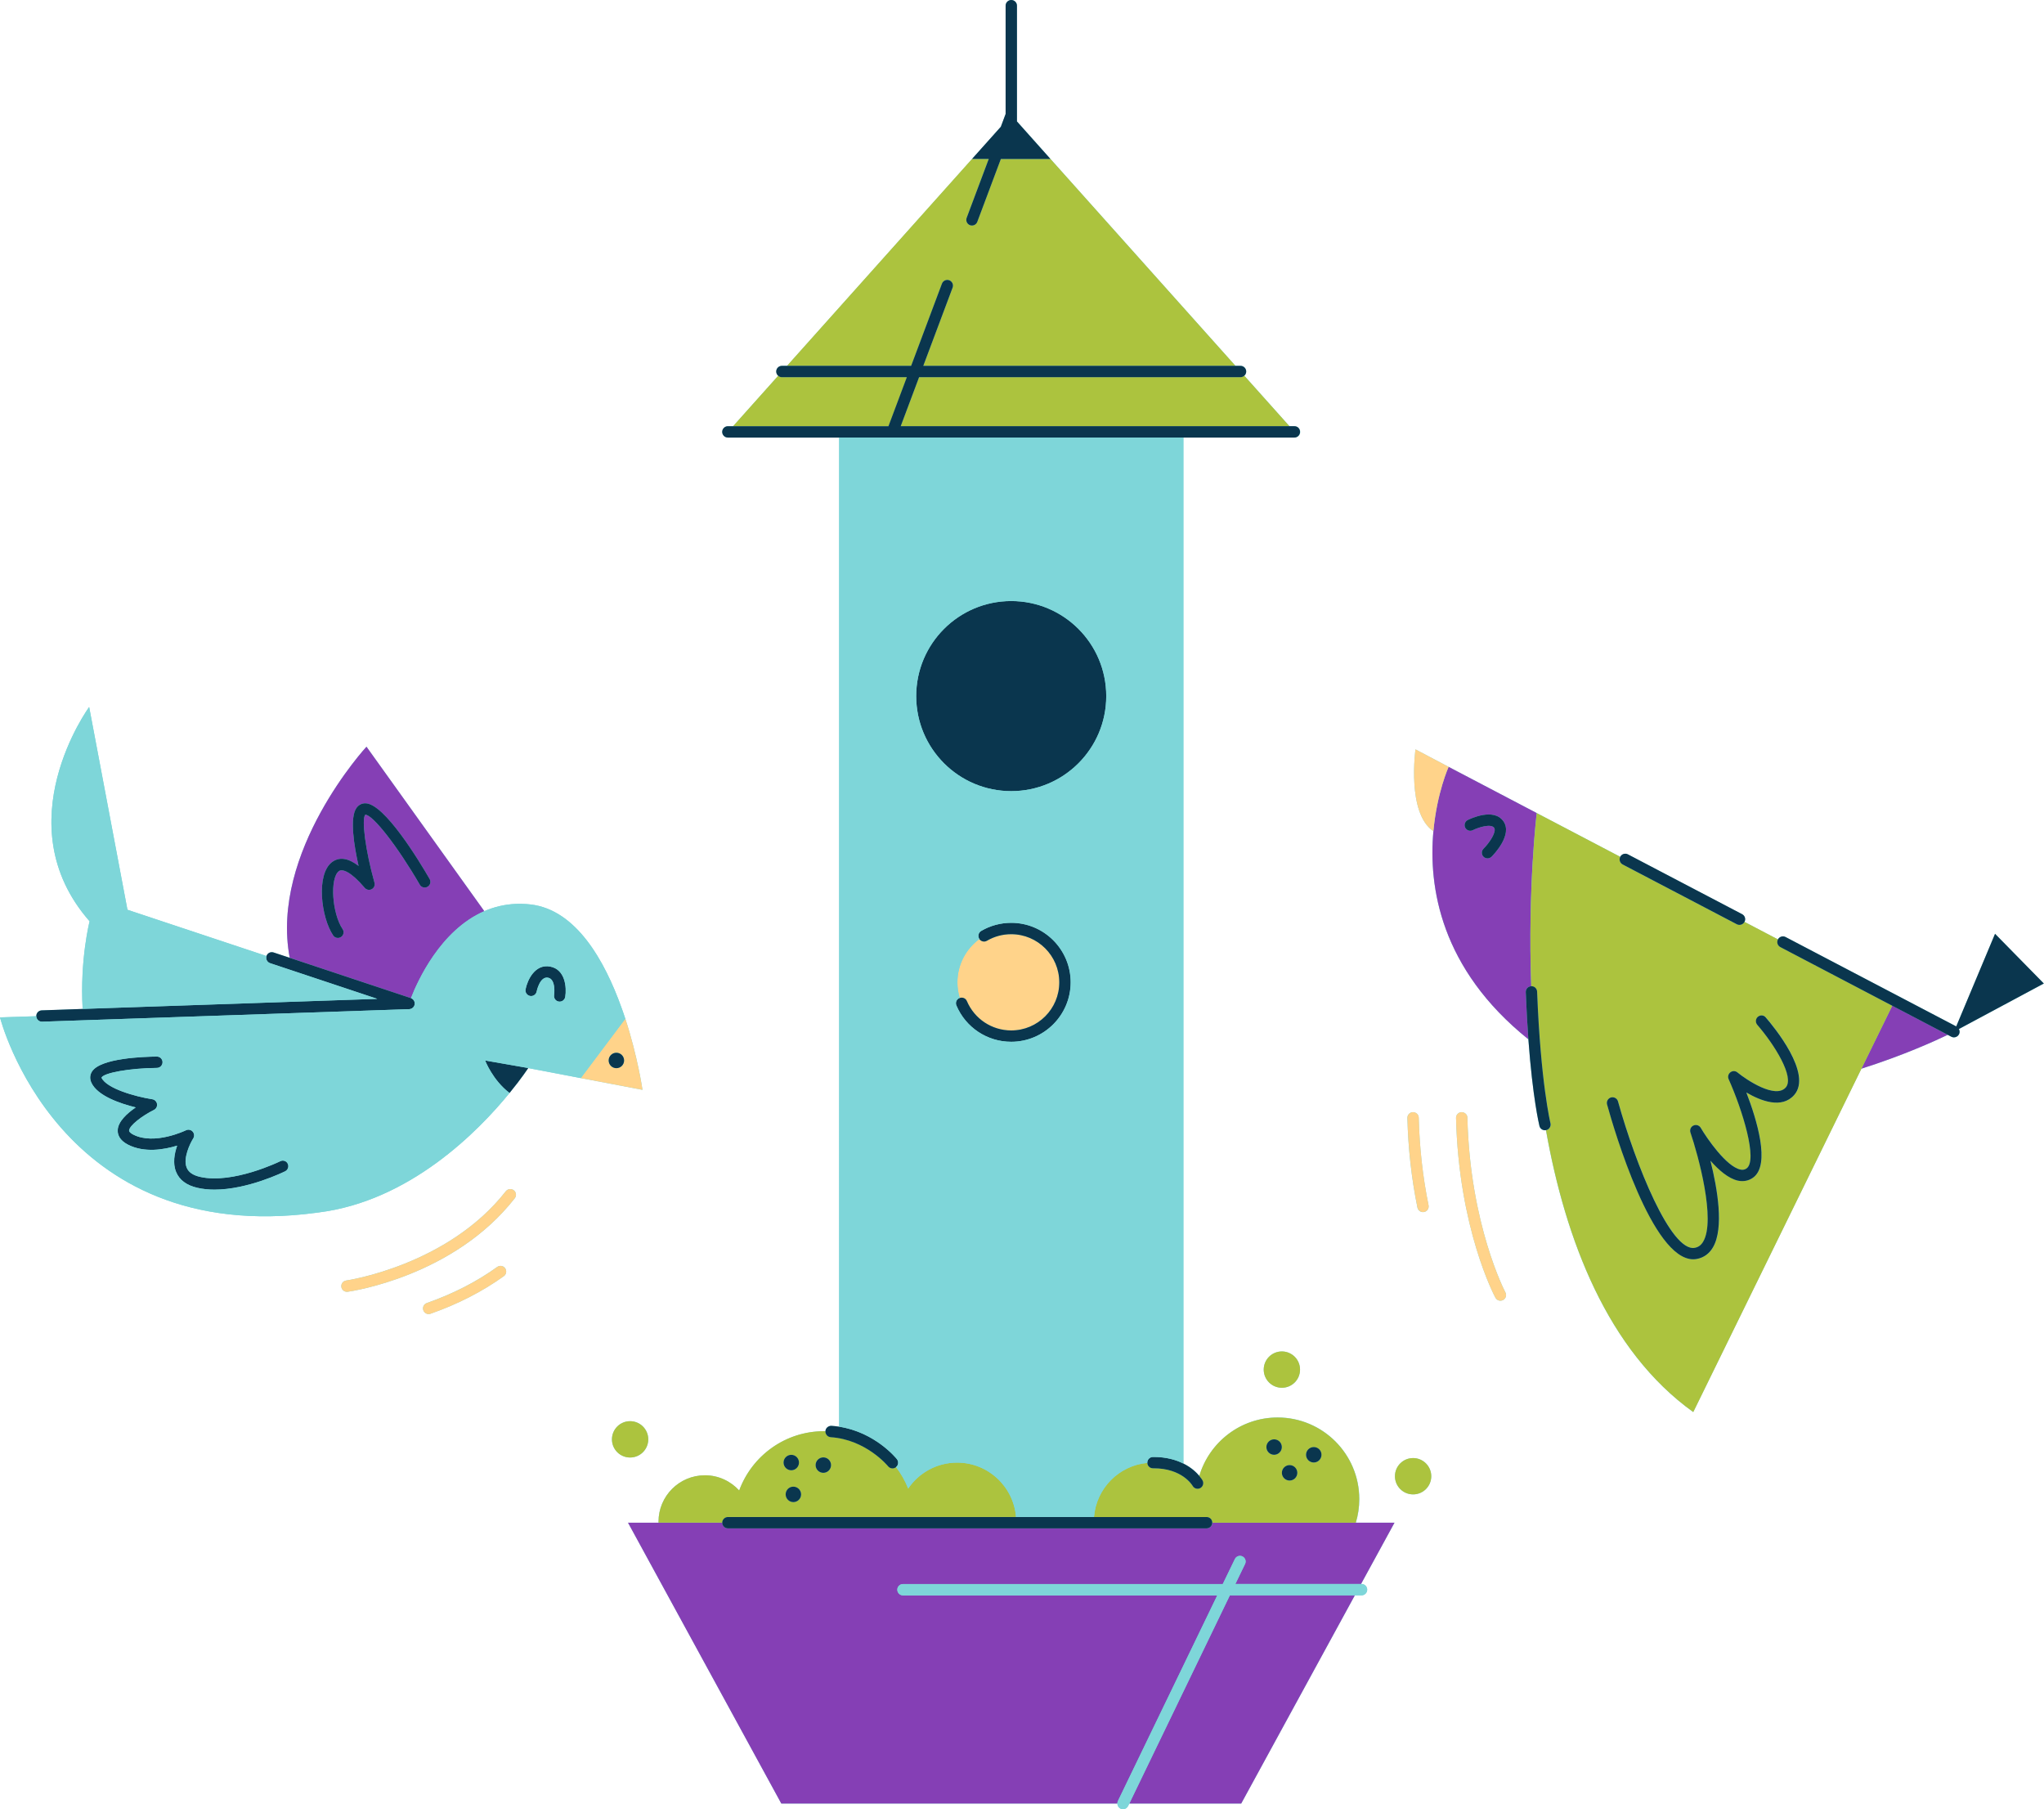
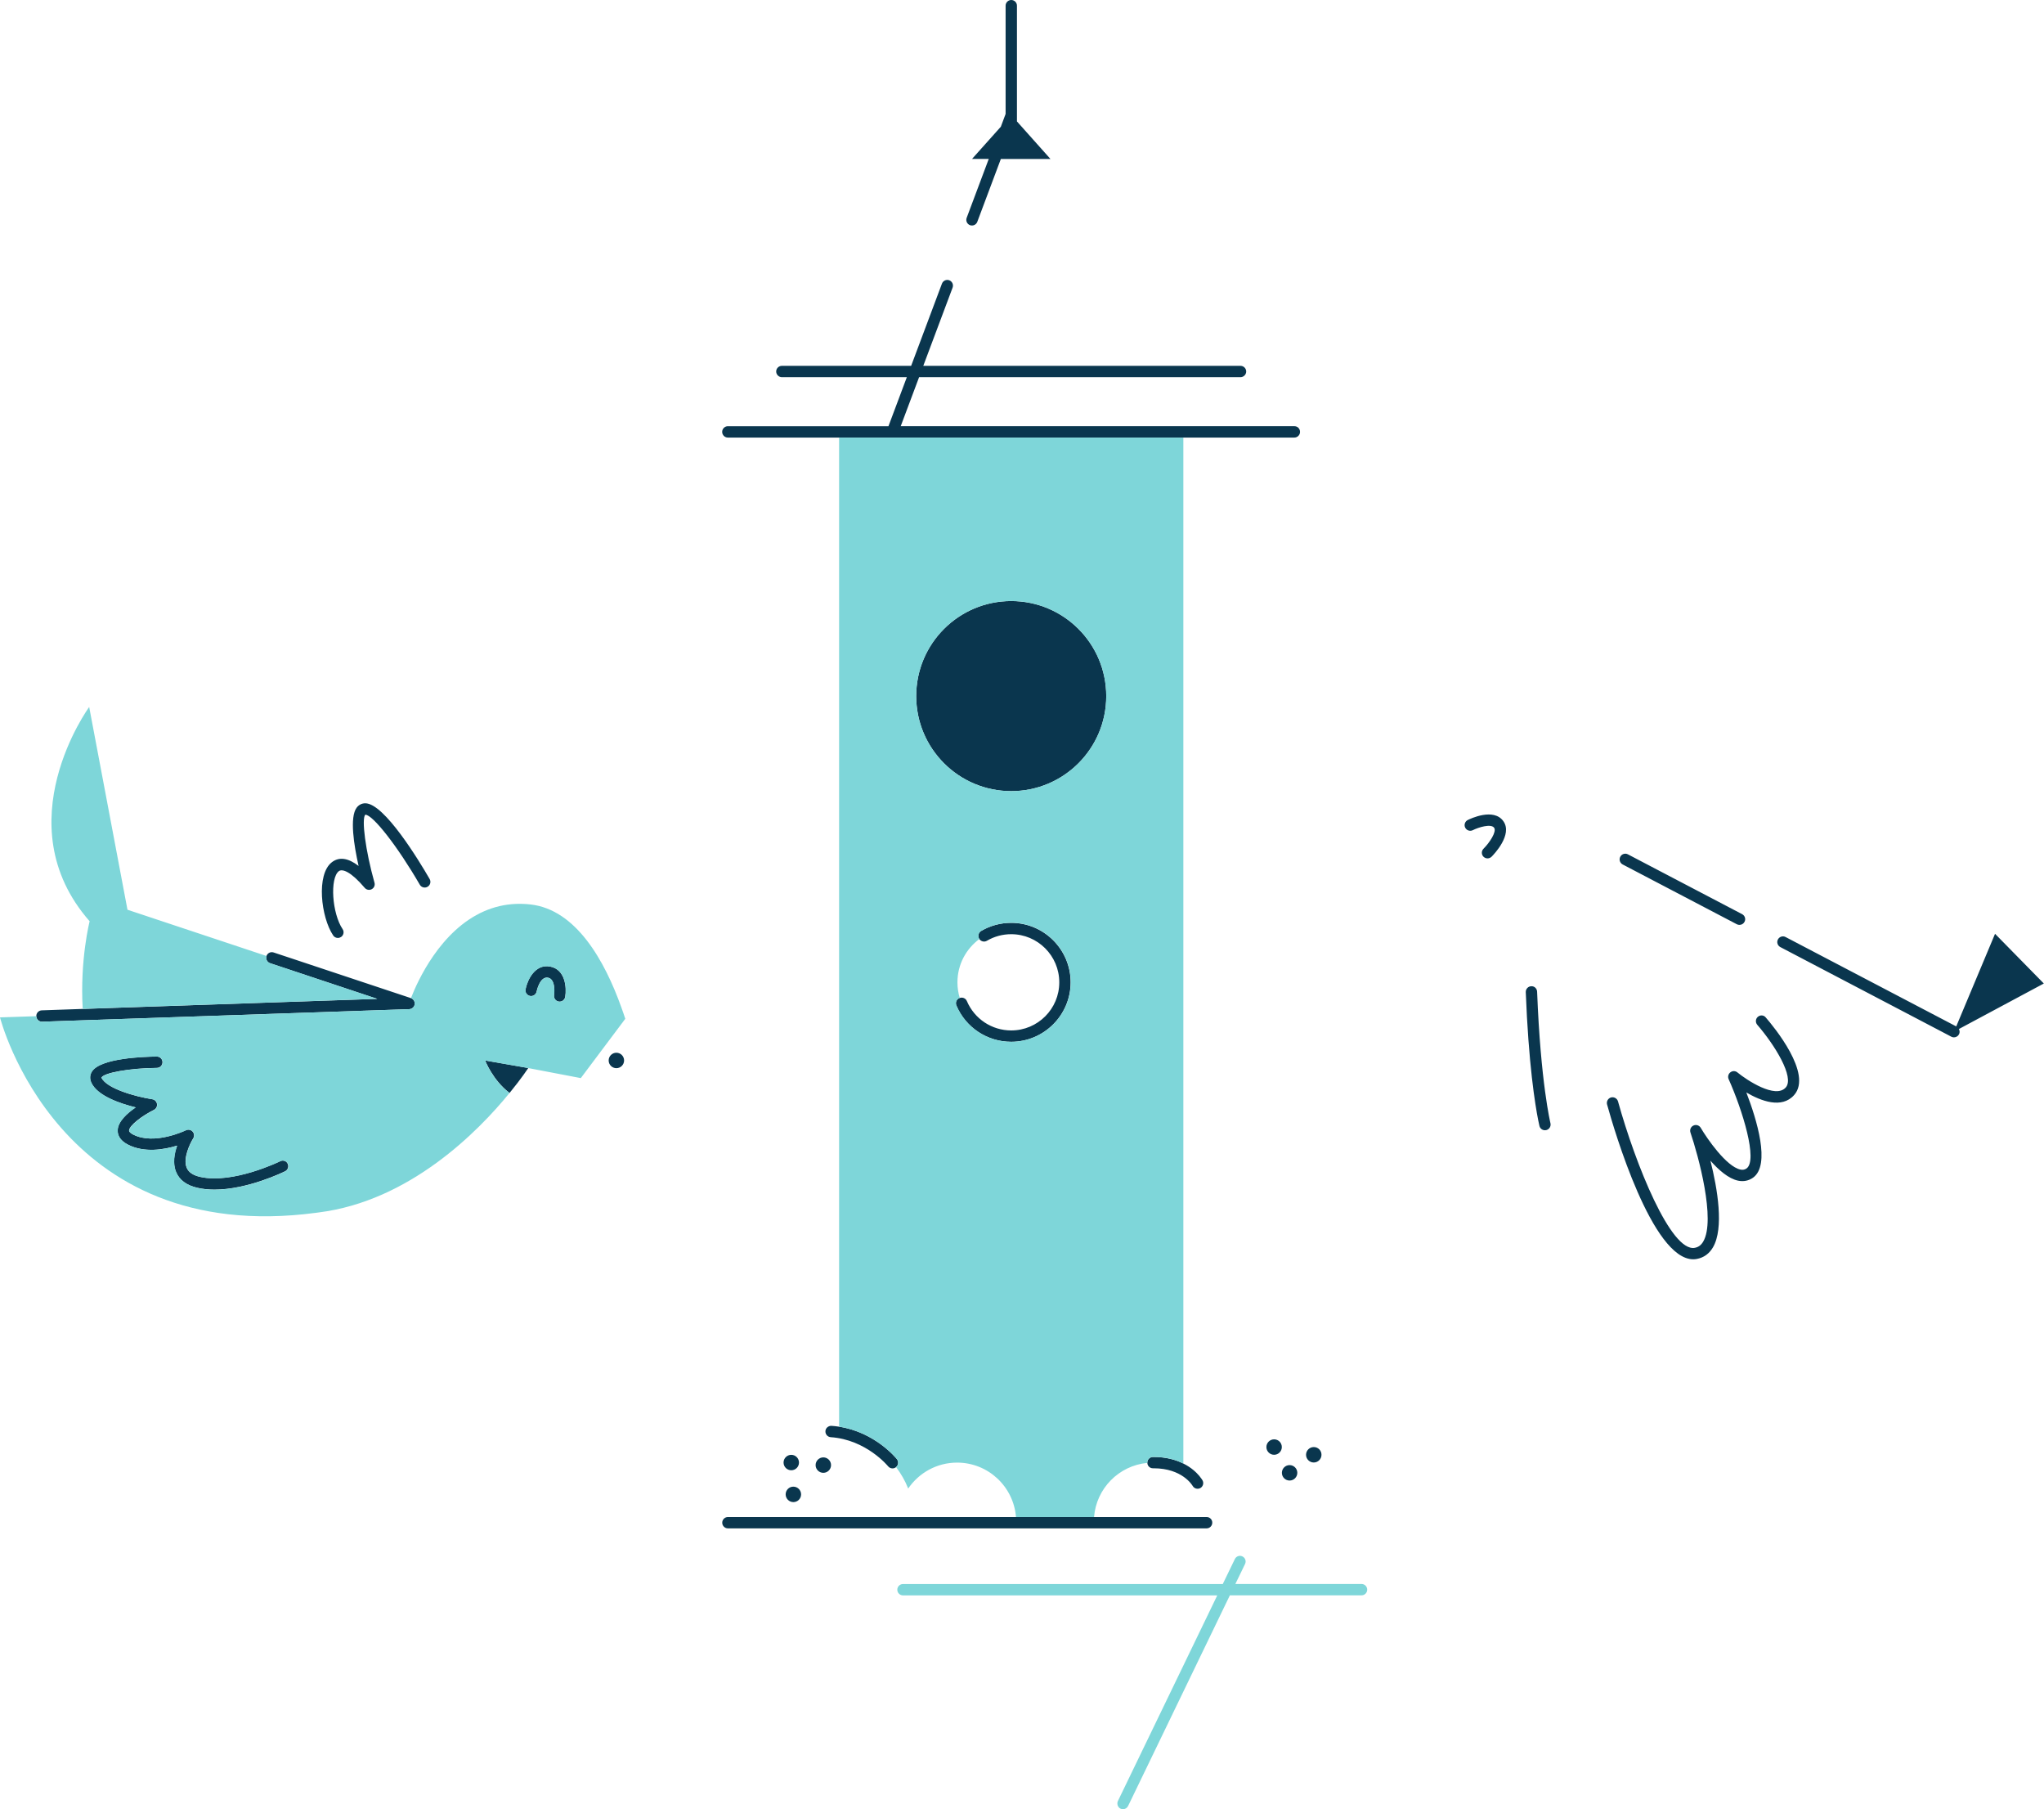
<svg xmlns="http://www.w3.org/2000/svg" height="318.8" preserveAspectRatio="xMidYMid meet" version="1.0" viewBox="0.0 0.0 360.3 318.8" width="360.3" zoomAndPan="magnify">
  <g id="change1_1">
-     <path d="M245.81,268.34l-5.9,10.8H240c0.55,0,1,0.45,1,1s-0.45,1-1,1h-1.18l-20.03,36.69h-19.72l-0.21,0.43 c-0.17,0.36-0.53,0.57-0.9,0.57c-0.15,0-0.29-0.03-0.43-0.1c-0.36-0.17-0.56-0.53-0.56-0.9h-59.24l-27.02-49.49h5.38 c0-0.06-0.01-0.11-0.01-0.17c0-4.52,3.66-8.18,8.18-8.18c2.4,0,4.54,1.04,6.04,2.68c2.24-6.1,8.09-10.45,14.96-10.45 c0.08,0,0.16,0.01,0.25,0.01c0-0.01,0-0.02,0-0.03c0.04-0.55,0.53-0.95,1.06-0.93c0.46,0.03,0.91,0.08,1.35,0.15V77.11h-19.59 c-0.55,0-1-0.45-1-1s0.45-1,1-1h0.9l7.96-8.9c-0.21-0.18-0.34-0.44-0.34-0.74c0-0.55,0.45-1,1-1h0.9l32.6-36.45l5.08-5.68l0.84-2.25 V1c0-0.55,0.45-1,1-1s1,0.45,1,1v20.4l5.91,6.62l32.6,36.45h0.9c0.55,0,1,0.45,1,1c0,0.3-0.14,0.56-0.34,0.74l7.96,8.9h0.9 c0.55,0,1,0.45,1,1s-0.45,1-1,1h-19.59v180.79c1.39,0.7,2.3,1.57,2.81,2.18c1.77-5.95,7.27-10.29,13.8-10.29 c7.95,0,14.4,6.45,14.4,14.4c0,1.44-0.22,2.83-0.61,4.14H245.81z M250.83,213.61c0.07,0,0.13-0.01,0.2-0.02 c0.54-0.11,0.89-0.64,0.78-1.18c-1.02-4.98-1.6-10.18-1.73-15.44c-0.01-0.55-0.44-0.96-1.02-0.98c-0.55,0.01-0.99,0.47-0.98,1.02 c0.13,5.38,0.73,10.69,1.77,15.79C249.95,213.29,250.37,213.61,250.83,213.61z M89.16,209.93c-10.23,13.09-27.96,15.71-28.14,15.73 c-0.55,0.08-0.93,0.58-0.85,1.13c0.07,0.5,0.5,0.86,0.99,0.86c0.05,0,0.09,0,0.14-0.01c0.76-0.11,18.7-2.74,29.44-16.48 c0.34-0.44,0.26-1.06-0.17-1.4C90.13,209.42,89.5,209.5,89.16,209.93z M87.64,223.27c-3.61,2.6-7.79,4.74-12.41,6.36 c-0.52,0.18-0.79,0.75-0.61,1.27c0.14,0.41,0.53,0.67,0.94,0.67c0.11,0,0.22-0.02,0.33-0.06c4.8-1.68,9.15-3.91,12.92-6.62 c0.45-0.32,0.55-0.95,0.23-1.4S88.09,222.95,87.64,223.27z M110.23,179.53c-0.2-0.63-0.43-1.28-0.66-1.92 c-2.98-8.31-8.02-17.29-16.04-18.22c-0.89-0.1-1.74-0.13-2.57-0.1c-2.05,0.08-3.91,0.55-5.6,1.28L64.6,131.59 c0,0-17.06,18.51-13.53,37.2l-2.84-0.94c-0.52-0.18-1.09,0.11-1.26,0.63l-24.51-8.15l-6.75-35.73c0,0-15.02,20.55,0.08,37.76 c0,0-1.73,6.76-1.23,15.45l-7.21,0.25c-0.55,0.02-0.98,0.48-0.96,1.03L0,179.29c0,0,10.22,40.52,55.76,34.43 c0.07-0.01,0.15-0.02,0.22-0.03c0.05-0.01,0.1-0.01,0.15-0.02l0,0c16.09-1.99,28.18-14.3,33.68-21.05c2.15-2.62,3.3-4.4,3.3-4.4 l9.27,1.77l10.87,2.07C113.26,192.04,112.42,186.24,110.23,179.53z M258.66,196.97c-0.01-0.55-0.43-0.96-1.02-0.98 c-0.55,0.01-0.99,0.47-0.98,1.02c0.48,19.4,6.68,31.19,6.94,31.68c0.18,0.34,0.53,0.53,0.88,0.53c0.16,0,0.32-0.04,0.47-0.12 c0.49-0.26,0.67-0.87,0.41-1.35C265.3,227.64,259.12,215.86,258.66,196.97z M114.27,253.65c0-1.77-1.43-3.2-3.2-3.2 c-1.77,0-3.2,1.43-3.2,3.2s1.43,3.2,3.2,3.2C112.84,256.85,114.27,255.42,114.27,253.65z M249.09,256.95c-1.77,0-3.2,1.43-3.2,3.2 s1.43,3.2,3.2,3.2c1.77,0,3.2-1.43,3.2-3.2S250.85,256.95,249.09,256.95z M225.96,238.16c-1.77,0-3.2,1.43-3.2,3.2s1.43,3.2,3.2,3.2 c1.77,0,3.2-1.43,3.2-3.2S227.72,238.16,225.96,238.16z M360.27,173.32l-8.6-8.76l-6.84,16.32l-30.08-15.75 c-0.49-0.26-1.09-0.07-1.35,0.42c0,0,0,0,0,0l-5.9-3.09c0,0,0,0,0,0c0.26-0.49,0.07-1.09-0.42-1.35l-20.13-10.54 c-0.49-0.26-1.09-0.07-1.35,0.42l-14.72-7.71l-12.6-6.6l-8.77-4.62c0,0-1.57,11.28,3.16,14.41c-0.89,9.77,1.21,24.22,16.74,36.69 c0.76,10.38,1.9,15.04,1.95,15.27c0.11,0.46,0.52,0.76,0.97,0.76c0.06,0,0.11-0.01,0.17-0.02c3.44,19.31,10.82,38.81,25.96,49.67 l29.64-60.5c7.38-2.34,12.96-4.88,15.22-5.97l0.64,0.34c0.15,0.08,0.31,0.11,0.46,0.11c0.36,0,0.71-0.2,0.89-0.54 c0.16-0.3,0.13-0.65-0.02-0.93L360.27,173.32z" fill="#7ED6D9" />
-   </g>
+     </g>
  <g id="change2_1">
-     <path d="M216.79,281.14h22.03l-20.03,36.69h-19.72L216.79,281.14z M64.6,131.59l20.77,28.98 c-7.77,3.38-11.8,12.4-12.93,15.33c-0.01,0-0.01-0.01-0.02-0.01l-21.35-7.1C47.54,150.09,64.6,131.59,64.6,131.59z M64.39,141.56 c0,0-0.01,0-0.01,0c-0.6,0-1.14,0.28-1.51,0.77c-1.27,1.69-0.48,6.62,0.34,10.27c-1.84-1.41-3.41-1.64-4.69-0.67 c-2.84,2.15-1.93,9.74,0.21,12.92c0.19,0.29,0.51,0.44,0.83,0.44c0.19,0,0.39-0.06,0.56-0.17c0.46-0.31,0.58-0.93,0.27-1.39 c-1.87-2.78-2.27-8.98-0.66-10.21c0.61-0.46,2.12,0.07,4.56,2.94c0.3,0.36,0.82,0.46,1.23,0.24c0.42-0.22,0.62-0.7,0.49-1.15 c-1.59-5.65-2.31-11.26-1.62-11.98c0,0,0,0,0,0c1.34,0,5.74,5.65,9.61,12.34c0.28,0.48,0.89,0.64,1.37,0.36 c0.48-0.28,0.64-0.89,0.36-1.37C73.92,151.76,67.75,141.56,64.39,141.56z M270.88,143.28c0,0-1.6,13.15-0.97,30.52c0,0,0,0,0,0 c-0.55,0.02-0.98,0.49-0.96,1.04c0.12,3.1,0.28,5.87,0.46,8.31c-15.53-12.46-17.63-26.92-16.74-36.69 c0.62-6.79,2.68-11.32,2.68-11.32l2.92,1.53L270.88,143.28z M264.99,144.69c-1.72-2.37-5.81-0.41-6.27-0.18 c-0.49,0.25-0.69,0.85-0.45,1.34c0.25,0.49,0.84,0.7,1.34,0.45c1.04-0.52,3.21-1.18,3.76-0.43c0.49,0.68-0.79,2.62-1.87,3.7 c-0.39,0.39-0.39,1.02,0,1.41c0.2,0.19,0.45,0.29,0.71,0.29c0.25,0,0.51-0.1,0.71-0.29C263.32,150.58,266.72,147.06,264.99,144.69z M333.55,177.23l-5.44,11.1c7.38-2.34,12.96-4.88,15.22-5.97L333.55,177.23z M213.7,268.34c0,0.55-0.45,1-1,1h-84.38 c-0.55,0-1-0.45-1-1h-11.24h-5.38l27.02,49.49h59.24c0-0.15,0.02-0.29,0.09-0.43l17.52-36.25h-55.4c-0.55,0-1-0.45-1-1s0.45-1,1-1 h56.37l2.13-4.4c0.24-0.5,0.84-0.71,1.33-0.47c0.5,0.24,0.71,0.84,0.47,1.33l-1.71,3.53h22.15l5.9-10.8h-6.82H213.7z" fill="#853FB5" />
-   </g>
+     </g>
  <g id="change3_1">
-     <path d="M89.04,223.5c0.32,0.45,0.22,1.07-0.23,1.4c-3.77,2.71-8.12,4.94-12.92,6.62c-0.11,0.04-0.22,0.06-0.33,0.06 c-0.41,0-0.8-0.26-0.94-0.67c-0.18-0.52,0.09-1.09,0.61-1.27c4.62-1.62,8.8-3.76,12.41-6.36C88.09,222.95,88.71,223.05,89.04,223.5z M110.23,179.53c2.18,6.71,3.02,12.52,3.02,12.52l-10.87-2.07L110.23,179.53z M110.01,186.88c0-0.75-0.61-1.36-1.36-1.36 c-0.75,0-1.36,0.61-1.36,1.36c0,0.75,0.61,1.36,1.36,1.36C109.4,188.25,110.01,187.64,110.01,186.88z M89.16,209.93 c-10.23,13.09-27.96,15.71-28.14,15.73c-0.55,0.08-0.93,0.58-0.85,1.13c0.07,0.5,0.5,0.86,0.99,0.86c0.05,0,0.09,0,0.14-0.01 c0.76-0.11,18.7-2.74,29.44-16.48c0.34-0.44,0.26-1.06-0.17-1.4C90.13,209.42,89.5,209.5,89.16,209.93z M265.36,227.76 c-0.06-0.12-6.24-11.9-6.7-30.79c-0.01-0.55-0.43-0.96-1.02-0.98c-0.55,0.01-0.99,0.47-0.98,1.02c0.48,19.4,6.68,31.19,6.94,31.68 c0.18,0.34,0.53,0.53,0.88,0.53c0.16,0,0.32-0.04,0.47-0.12C265.44,228.85,265.62,228.25,265.36,227.76z M249.51,132.06 c0,0-1.57,11.28,3.16,14.41c0.62-6.79,2.68-11.32,2.68-11.32l2.92,1.53L249.51,132.06z M250.09,196.97 c-0.01-0.55-0.44-0.96-1.02-0.98c-0.55,0.01-0.99,0.47-0.98,1.02c0.13,5.38,0.73,10.69,1.77,15.79c0.1,0.47,0.51,0.8,0.98,0.8 c0.07,0,0.13-0.01,0.2-0.02c0.54-0.11,0.89-0.64,0.78-1.18C250.8,207.43,250.22,202.23,250.09,196.97z M178.25,164.63 c-1.51,0-2.99,0.4-4.28,1.16c-0.46,0.27-1.03,0.12-1.33-0.31c-2.35,1.73-3.88,4.5-3.88,7.64c0,0.96,0.15,1.89,0.41,2.76 c0.49-0.18,1.05,0.05,1.26,0.54c1.33,3.15,4.4,5.18,7.82,5.18c4.68,0,8.48-3.8,8.48-8.48C186.73,168.43,182.93,164.63,178.25,164.63 z" fill="#FFD38A" />
-   </g>
+     </g>
  <g id="change4_1">
-     <path d="M225.2,249.81c-6.52,0-12.03,4.34-13.8,10.29c0.36,0.43,0.54,0.73,0.56,0.78c0.27,0.48,0.09,1.09-0.39,1.36 c-0.15,0.08-0.32,0.12-0.48,0.12c-0.35,0-0.69-0.19-0.88-0.52c-0.07-0.12-1.83-3.09-6.87-3.09c-0.04,0-0.08,0-0.13,0 c-0.53,0-0.96-0.42-0.99-0.95c-5.02,0.47-8.99,4.5-9.39,9.54h19.86c0.55,0,1,0.45,1,1c0,0,0,0,0,0h25.29 c0.39-1.31,0.61-2.7,0.61-4.14C239.6,256.25,233.15,249.81,225.2,249.81z M224.59,256.38c-0.75,0-1.36-0.61-1.36-1.36 s0.61-1.36,1.36-1.36c0.75,0,1.36,0.61,1.36,1.36S225.35,256.38,224.59,256.38z M227.32,260.92c-0.75,0-1.36-0.61-1.36-1.36 c0-0.75,0.61-1.36,1.36-1.36c0.75,0,1.36,0.61,1.36,1.36C228.68,260.31,228.07,260.92,227.32,260.92z M231.58,257.74 c-0.75,0-1.36-0.61-1.36-1.36c0-0.75,0.61-1.36,1.36-1.36c0.75,0,1.36,0.61,1.36,1.36C232.95,257.13,232.34,257.74,231.58,257.74z M168.71,257.75c-3.58,0-6.75,1.81-8.62,4.57c-0.54-1.36-1.27-2.63-2.14-3.78c-0.18,0.15-0.4,0.22-0.62,0.22 c-0.29,0-0.58-0.13-0.78-0.38c-0.04-0.04-3.87-4.7-10.11-5.12c-0.54-0.04-0.95-0.5-0.93-1.04c-0.08,0-0.16-0.01-0.25-0.01 c-6.88,0-12.72,4.36-14.96,10.45c-1.5-1.64-3.65-2.68-6.04-2.68c-4.52,0-8.18,3.66-8.18,8.18c0,0.06,0.01,0.11,0.01,0.17h11.24 c0,0,0,0,0,0c0-0.55,0.45-1,1-1h50.77C178.66,261.98,174.18,257.75,168.71,257.75z M139.48,256.38c0.75,0,1.36,0.61,1.36,1.36 c0,0.75-0.61,1.36-1.36,1.36c-0.75,0-1.36-0.61-1.36-1.36C138.12,256.99,138.73,256.38,139.48,256.38z M139.86,264.71 c-0.75,0-1.36-0.61-1.36-1.36c0-0.75,0.61-1.36,1.36-1.36c0.75,0,1.36,0.61,1.36,1.36C141.22,264.1,140.61,264.71,139.86,264.71z M145.13,259.55c-0.75,0-1.36-0.61-1.36-1.36c0-0.75,0.61-1.36,1.36-1.36c0.75,0,1.36,0.61,1.36,1.36 C146.5,258.94,145.89,259.55,145.13,259.55z M160.62,64.47h-21.89l32.6-36.45h2.95l-3.89,10.37c-0.19,0.52,0.07,1.09,0.59,1.29 c0.12,0.04,0.23,0.06,0.35,0.06c0.41,0,0.79-0.25,0.94-0.65l4.15-11.07h8.75l32.6,36.45h-55.02l5.17-13.79 c0.19-0.52-0.07-1.09-0.59-1.29c-0.51-0.19-1.09,0.07-1.29,0.59L160.62,64.47z M162.01,66.47h56.66c0.25,0,0.48-0.1,0.66-0.26 l7.96,8.9h-68.52L162.01,66.47z M156.63,75.11h-27.41l7.96-8.9c0.18,0.16,0.4,0.26,0.66,0.26h22.03L156.63,75.11z M313.83,166.9 c-0.49-0.26-0.68-0.86-0.42-1.35l-5.9-3.09c-0.18,0.34-0.53,0.54-0.89,0.54c-0.16,0-0.31-0.04-0.46-0.11l-20.13-10.54 c-0.49-0.26-0.68-0.86-0.42-1.35c0,0,0,0,0,0l-14.72-7.71c0,0-1.6,13.15-0.97,30.52c0.56-0.04,1.02,0.41,1.04,0.96 c0.62,16.05,2.34,23.11,2.36,23.18c0.13,0.54-0.19,1.08-0.73,1.21c-0.02,0.01-0.05,0-0.07,0.01c3.44,19.31,10.82,38.81,25.96,49.67 l29.64-60.5l5.44-11.1L313.83,166.9z M316.28,192.97c-2.18,2.47-5.85,1.07-8.43-0.45c1.83,4.76,4.31,12.79,1.19,15.01 c-0.77,0.55-1.69,0.73-2.66,0.53c-1.68-0.36-3.41-1.87-4.86-3.52c1.25,4.98,2.42,11.89,0.45,15.27c-0.66,1.13-1.62,1.83-2.85,2.05 c-0.21,0.04-0.42,0.06-0.63,0.06c-7.23,0-13.9-22.63-15.19-27.29c-0.15-0.53,0.16-1.08,0.7-1.23c0.53-0.14,1.08,0.16,1.23,0.7 c3.11,11.18,9.33,26.57,13.53,25.8c0.65-0.12,1.12-0.47,1.49-1.1c2.23-3.82-0.87-15.17-2.25-19.22c-0.17-0.49,0.06-1.02,0.53-1.23 c0.47-0.22,1.02-0.04,1.28,0.4c1.1,1.87,4.51,6.83,7,7.36c0.42,0.09,0.77,0.03,1.08-0.2c2-1.43-0.7-10.24-3.16-15.74 c-0.19-0.42-0.06-0.92,0.31-1.2c0.37-0.28,0.88-0.27,1.24,0.02c1.63,1.34,6.7,4.72,8.52,2.65c1.59-1.8-1.98-7.54-5.02-11.04 c-0.36-0.42-0.32-1.05,0.1-1.41c0.42-0.36,1.05-0.32,1.41,0.1C312.69,180.92,319.57,189.24,316.28,192.97z M114.27,253.65 c0,1.77-1.43,3.2-3.2,3.2c-1.77,0-3.2-1.43-3.2-3.2s1.43-3.2,3.2-3.2C112.84,250.45,114.27,251.89,114.27,253.65z M252.29,260.15 c0,1.77-1.43,3.2-3.2,3.2c-1.77,0-3.2-1.43-3.2-3.2s1.43-3.2,3.2-3.2C250.85,256.95,252.29,258.38,252.29,260.15z M225.96,238.16 c1.77,0,3.2,1.43,3.2,3.2s-1.43,3.2-3.2,3.2c-1.77,0-3.2-1.43-3.2-3.2S224.19,238.16,225.96,238.16z" fill="#ACC33E" />
-   </g>
+     </g>
  <g id="change5_1">
    <path d="M178.25,139.42c-9.25,0-16.75-7.5-16.75-16.75c0-9.25,7.5-16.75,16.75-16.75c9.25,0,16.75,7.5,16.75,16.75 C195,131.92,187.5,139.42,178.25,139.42z M258.72,144.51c-0.49,0.25-0.69,0.85-0.45,1.34c0.25,0.49,0.84,0.7,1.34,0.45 c1.04-0.52,3.21-1.18,3.76-0.43c0.49,0.68-0.79,2.62-1.87,3.7c-0.39,0.39-0.39,1.02,0,1.41c0.2,0.19,0.45,0.29,0.71,0.29 c0.25,0,0.51-0.1,0.71-0.29c0.39-0.39,3.79-3.91,2.07-6.28C263.28,142.32,259.18,144.28,258.72,144.51z M212.7,267.34h-19.86h-13.76 h-50.77c-0.55,0-1,0.45-1,1c0,0,0,0,0,0c0,0.55,0.45,1,1,1h84.38c0.55,0,1-0.45,1-1c0,0,0,0,0,0 C213.7,267.79,213.25,267.34,212.7,267.34z M286.03,152.34l20.13,10.54c0.15,0.08,0.31,0.11,0.46,0.11c0.36,0,0.71-0.19,0.89-0.54 c0,0,0,0,0,0c0.26-0.49,0.07-1.09-0.42-1.35l-20.13-10.54c-0.49-0.26-1.09-0.07-1.35,0.42c0,0,0,0,0,0 C285.35,151.48,285.54,152.08,286.03,152.34z M360.27,173.32l-8.6-8.76l-6.84,16.32l-30.08-15.75c-0.49-0.26-1.09-0.07-1.35,0.42 c0,0,0,0,0,0c-0.26,0.49-0.07,1.09,0.42,1.35l19.72,10.33l9.79,5.13l0.64,0.34c0.15,0.08,0.31,0.11,0.46,0.11 c0.36,0,0.71-0.2,0.89-0.54c0.16-0.3,0.13-0.65-0.02-0.93L360.27,173.32z M309.86,179.19c-0.42,0.36-0.46,0.99-0.1,1.41 c3.04,3.5,6.61,9.24,5.02,11.04c-1.82,2.06-6.89-1.31-8.52-2.65c-0.36-0.3-0.87-0.31-1.24-0.02c-0.37,0.28-0.5,0.78-0.31,1.2 c2.46,5.5,5.17,14.31,3.16,15.74c-0.31,0.22-0.66,0.29-1.08,0.2c-2.49-0.53-5.9-5.49-7-7.36c-0.26-0.44-0.81-0.62-1.28-0.4 c-0.47,0.21-0.69,0.75-0.53,1.23c1.38,4.05,4.49,15.41,2.25,19.22c-0.37,0.63-0.84,0.98-1.49,1.1c-4.2,0.77-10.42-14.62-13.53-25.8 c-0.15-0.53-0.7-0.84-1.23-0.7c-0.53,0.15-0.84,0.7-0.7,1.23c1.29,4.66,7.96,27.29,15.19,27.29c0.21,0,0.42-0.02,0.63-0.06 c1.23-0.23,2.19-0.92,2.85-2.05c1.97-3.38,0.8-10.29-0.45-15.27c1.45,1.65,3.18,3.16,4.86,3.52c0.97,0.21,1.89,0.02,2.66-0.53 c3.12-2.23,0.64-10.26-1.19-15.01c2.58,1.51,6.25,2.92,8.43,0.45c3.29-3.73-3.6-12.04-5.01-13.67 C310.91,178.87,310.28,178.83,309.86,179.19z M270.95,174.76c-0.02-0.55-0.48-1-1.04-0.96c0,0,0,0,0,0 c-0.55,0.02-0.98,0.49-0.96,1.04c0.12,3.1,0.28,5.87,0.46,8.31c0.76,10.38,1.9,15.04,1.95,15.27c0.11,0.46,0.52,0.76,0.97,0.76 c0.06,0,0.11-0.01,0.17-0.02c0.02,0,0.05,0,0.07-0.01c0.54-0.13,0.86-0.68,0.73-1.21C273.29,197.87,271.57,190.81,270.95,174.76z M146.43,253.27c6.25,0.42,10.08,5.08,10.11,5.12c0.2,0.25,0.49,0.38,0.78,0.38c0.22,0,0.44-0.07,0.62-0.22c0,0,0,0,0,0 c0.43-0.34,0.5-0.97,0.16-1.41c-0.16-0.21-3.87-4.74-10.19-5.72c-0.44-0.07-0.89-0.12-1.35-0.15c-0.53-0.02-1.03,0.38-1.06,0.93 c0,0.01,0,0.02,0,0.03C145.48,252.77,145.89,253.23,146.43,253.27z M203.22,258.75c0.05,0,0.08,0,0.13,0c5.03,0,6.8,2.97,6.87,3.09 c0.18,0.33,0.52,0.52,0.88,0.52c0.16,0,0.33-0.04,0.48-0.12c0.48-0.27,0.66-0.88,0.39-1.36c-0.02-0.04-0.2-0.35-0.56-0.78 c-0.52-0.62-1.42-1.49-2.81-2.18c-1.3-0.65-3.01-1.16-5.24-1.16c-0.04,0-0.09,0-0.13,0c-0.55,0-1,0.46-0.99,1.01 c0,0.01,0.01,0.03,0.01,0.04C202.26,258.33,202.69,258.75,203.22,258.75z M224.59,253.65c-0.75,0-1.36,0.61-1.36,1.36 s0.61,1.36,1.36,1.36c0.75,0,1.36-0.61,1.36-1.36S225.35,253.65,224.59,253.65z M143.77,258.19c0,0.75,0.61,1.36,1.36,1.36 c0.75,0,1.36-0.61,1.36-1.36c0-0.75-0.61-1.36-1.36-1.36C144.38,256.83,143.77,257.44,143.77,258.19z M231.58,255.01 c-0.75,0-1.36,0.61-1.36,1.36c0,0.75,0.61,1.36,1.36,1.36c0.75,0,1.36-0.61,1.36-1.36C232.95,255.62,232.34,255.01,231.58,255.01z M139.48,256.38c-0.75,0-1.36,0.61-1.36,1.36c0,0.75,0.61,1.36,1.36,1.36c0.75,0,1.36-0.61,1.36-1.36 C140.84,256.99,140.23,256.38,139.48,256.38z M227.32,258.19c-0.75,0-1.36,0.61-1.36,1.36c0,0.75,0.61,1.36,1.36,1.36 c0.75,0,1.36-0.61,1.36-1.36C228.68,258.8,228.07,258.19,227.32,258.19z M138.49,263.35c0,0.75,0.61,1.36,1.36,1.36 c0.75,0,1.36-0.61,1.36-1.36c0-0.75-0.61-1.36-1.36-1.36C139.1,261.98,138.49,262.59,138.49,263.35z M178.25,181.59 c-3.42,0-6.48-2.03-7.82-5.18c-0.21-0.49-0.76-0.72-1.26-0.54c-0.02,0.01-0.04,0-0.06,0.01c-0.51,0.22-0.75,0.8-0.53,1.31 c1.64,3.89,5.44,6.4,9.66,6.4c5.78,0,10.48-4.7,10.48-10.48s-4.7-10.48-10.48-10.48c-1.86,0-3.69,0.49-5.29,1.43 c-0.48,0.28-0.64,0.89-0.36,1.37c0.01,0.02,0.03,0.03,0.04,0.05c0.29,0.43,0.87,0.58,1.33,0.31c1.29-0.76,2.77-1.16,4.28-1.16 c4.68,0,8.48,3.8,8.48,8.48C186.73,177.79,182.93,181.59,178.25,181.59z M96.97,170.33c-2.7-0.51-4.02,2.4-4.34,4.01 c-0.11,0.54,0.25,1.06,0.79,1.17c0.54,0.11,1.07-0.25,1.17-0.79c0-0.03,0.56-2.69,2-2.43c1.45,0.27,1.07,3.04,1.07,3.07 c-0.08,0.55,0.29,1.06,0.83,1.14c0.05,0.01,0.1,0.01,0.15,0.01c0.49,0,0.91-0.35,0.99-0.85C99.9,174.05,99.67,170.84,96.97,170.33z M49.39,204.63c-0.08,0.04-8.35,4.08-14.14,2.76c-1.26-0.29-2.03-0.82-2.35-1.62c-0.68-1.66,0.6-4.28,1.15-5.15 c0.24-0.38,0.2-0.87-0.1-1.21c-0.3-0.33-0.79-0.43-1.19-0.23c-0.06,0.03-5.55,2.69-9.3,0.75c-0.21-0.11-0.72-0.4-0.71-0.69 c0.01-0.88,2.31-2.63,4.38-3.65c0.39-0.19,0.61-0.62,0.54-1.05c-0.07-0.43-0.41-0.77-0.84-0.83c-3-0.46-8.07-1.89-8.95-3.8 c0.37-0.86,5.02-1.68,9.77-1.72c0.55,0,1-0.46,0.99-1.01c0-0.55-0.45-0.99-1-0.99c0,0-0.01,0-0.01,0c-2.3,0.02-9.92,0.27-11.43,2.63 c-0.38,0.59-0.42,1.28-0.12,1.95c1.06,2.35,5.08,3.71,7.83,4.38c-1.51,1.03-3.16,2.52-3.18,4.07c-0.01,0.71,0.3,1.71,1.79,2.48 c2.9,1.5,6.41,0.89,8.69,0.19c-0.48,1.37-0.81,3.11-0.19,4.62c0.58,1.43,1.85,2.38,3.76,2.81c0.97,0.22,1.98,0.32,3.01,0.32 c5.86,0,12.15-3.08,12.46-3.23c0.5-0.25,0.7-0.84,0.45-1.34C50.49,204.59,49.89,204.38,49.39,204.63z M72.44,175.9 c-0.01,0-0.01-0.01-0.02-0.01l-21.35-7.1l-2.84-0.94c-0.52-0.18-1.09,0.11-1.26,0.63c0,0,0,0,0,0c-0.17,0.52,0.11,1.09,0.63,1.26 l18.9,6.29l-51.93,1.77l-7.21,0.25c-0.55,0.02-0.98,0.48-0.96,1.03v0c0.02,0.54,0.46,0.97,1,0.97c0.01,0,0.02,0,0.04,0l64.71-2.21 c0.48-0.02,0.89-0.38,0.96-0.86C73.16,176.51,72.89,176.06,72.44,175.9z M64.39,141.56c0,0-0.01,0-0.01,0 c-0.6,0-1.14,0.28-1.51,0.77c-1.27,1.69-0.48,6.62,0.34,10.27c-1.84-1.41-3.41-1.64-4.69-0.67c-2.84,2.15-1.93,9.74,0.21,12.92 c0.19,0.29,0.51,0.44,0.83,0.44c0.19,0,0.39-0.06,0.56-0.17c0.46-0.31,0.58-0.93,0.27-1.39c-1.87-2.78-2.27-8.98-0.66-10.21 c0.61-0.46,2.12,0.07,4.56,2.94c0.3,0.36,0.82,0.46,1.23,0.24c0.42-0.22,0.62-0.7,0.49-1.15c-1.59-5.65-2.31-11.26-1.62-11.98 c0,0,0,0,0,0c1.34,0,5.74,5.65,9.61,12.34c0.28,0.48,0.89,0.64,1.37,0.36c0.48-0.28,0.64-0.89,0.36-1.37 C73.92,151.76,67.75,141.56,64.39,141.56z M89.82,192.61c2.15-2.62,3.3-4.4,3.3-4.4l-7.6-1.33 C85.52,186.88,86.83,190.33,89.82,192.61z M108.65,185.52c-0.75,0-1.36,0.61-1.36,1.36c0,0.75,0.61,1.36,1.36,1.36 c0.75,0,1.36-0.61,1.36-1.36C110.01,186.13,109.4,185.52,108.65,185.52z M170.98,39.68c0.12,0.04,0.23,0.06,0.35,0.06 c0.41,0,0.79-0.25,0.94-0.65l4.15-11.07h8.75l-5.91-6.62V1c0-0.55-0.45-1-1-1s-1,0.45-1,1v19.08l-0.84,2.25l-5.08,5.68h2.95 l-3.89,10.37C170.2,38.91,170.46,39.48,170.98,39.68z M228.19,75.11h-0.9h-68.52l3.24-8.64h56.66c0.25,0,0.48-0.1,0.66-0.26 c0.21-0.18,0.34-0.44,0.34-0.74c0-0.55-0.45-1-1-1h-0.9h-55.02l5.17-13.79c0.19-0.52-0.07-1.09-0.59-1.29 c-0.51-0.19-1.09,0.07-1.29,0.59l-5.43,14.49h-21.89h-0.9c-0.55,0-1,0.45-1,1c0,0.3,0.14,0.56,0.34,0.74 c0.18,0.16,0.4,0.26,0.66,0.26h22.03l-3.24,8.64h-27.41h-0.9c-0.55,0-1,0.45-1,1s0.45,1,1,1h19.59h9.4c0,0,0,0,0.01,0 c0,0,0.01,0,0.01,0h51.26h19.59c0.55,0,1-0.45,1-1S228.74,75.11,228.19,75.11z" fill="#0A364E" />
  </g>
  <g id="change1_2">
    <path d="M157.95,258.54c0.87,1.15,1.6,2.41,2.14,3.78c1.88-2.76,5.04-4.57,8.62-4.57c5.47,0,9.95,4.22,10.38,9.59 h13.76c0.4-5.04,4.37-9.06,9.39-9.54c0-0.01-0.01-0.03-0.01-0.04c0-0.55,0.44-1,0.99-1.01c0.04,0,0.09,0,0.13,0 c2.23,0,3.95,0.5,5.24,1.16V77.11h-51.26c0,0-0.01,0-0.01,0c0,0-0.01,0-0.01,0h-9.4v174.31c6.33,0.98,10.03,5.51,10.19,5.72 C158.45,257.57,158.38,258.2,157.95,258.54C157.95,258.54,157.95,258.54,157.95,258.54z M178.25,183.59c-4.22,0-8.01-2.51-9.66-6.4 c-0.21-0.51,0.02-1.1,0.53-1.31c0.02-0.01,0.04,0,0.06-0.01c-0.27-0.87-0.41-1.8-0.41-2.76c0-3.14,1.53-5.91,3.88-7.64 c-0.01-0.02-0.03-0.03-0.04-0.05c-0.28-0.48-0.12-1.09,0.36-1.37c1.6-0.94,3.43-1.43,5.29-1.43c5.78,0,10.48,4.7,10.48,10.48 S184.03,183.59,178.25,183.59z M178.25,105.92c9.25,0,16.75,7.5,16.75,16.75c0,9.25-7.5,16.75-16.75,16.75 c-9.25,0-16.75-7.5-16.75-16.75C161.5,113.42,169,105.92,178.25,105.92z M93.54,159.39c-0.89-0.1-1.74-0.13-2.57-0.1 c-2.05,0.08-3.91,0.55-5.6,1.28c-7.77,3.38-11.8,12.4-12.93,15.33c0.45,0.16,0.72,0.61,0.65,1.08c-0.07,0.48-0.47,0.84-0.96,0.86 l-64.71,2.21c-0.01,0-0.02,0-0.04,0c-0.54,0-0.98-0.43-1-0.97v0L0,179.29c0,0,10.22,40.52,55.76,34.43 c0.07-0.01,0.15-0.02,0.22-0.03c0.05-0.01,0.1-0.01,0.15-0.02l0,0c16.09-1.99,28.18-14.3,33.68-21.05c-3-2.28-4.3-5.73-4.3-5.73 l7.6,1.33l9.27,1.77l7.84-10.45c-0.2-0.63-0.43-1.28-0.66-1.92C106.6,169.3,101.56,160.32,93.54,159.39z M50.28,206.42 c-0.31,0.15-6.6,3.23-12.46,3.23c-1.03,0-2.04-0.09-3.01-0.32c-1.91-0.44-3.18-1.38-3.76-2.81c-0.62-1.51-0.29-3.25,0.19-4.62 c-2.29,0.7-5.79,1.31-8.69-0.19c-1.49-0.77-1.8-1.78-1.79-2.48c0.01-1.56,1.66-3.04,3.18-4.07c-2.75-0.68-6.77-2.04-7.83-4.38 c-0.3-0.67-0.26-1.36,0.12-1.95c1.51-2.36,9.13-2.61,11.43-2.63c0,0,0.01,0,0.01,0c0.55,0,1,0.44,1,0.99c0,0.55-0.44,1-0.99,1.01 c-4.75,0.04-9.41,0.87-9.77,1.72c0.87,1.9,5.95,3.33,8.95,3.8c0.43,0.07,0.77,0.4,0.84,0.83c0.07,0.43-0.15,0.86-0.54,1.05 c-2.06,1.03-4.37,2.78-4.38,3.65c0,0.29,0.5,0.58,0.71,0.69c3.75,1.94,9.25-0.73,9.3-0.75c0.4-0.2,0.89-0.1,1.19,0.23 c0.3,0.33,0.34,0.83,0.1,1.21c-0.55,0.87-1.84,3.49-1.15,5.15c0.33,0.8,1.1,1.33,2.35,1.62c5.79,1.32,14.06-2.72,14.14-2.76 c0.5-0.25,1.09-0.04,1.34,0.45C50.98,205.58,50.78,206.18,50.28,206.42z M99.65,175.67c-0.08,0.49-0.5,0.85-0.99,0.85 c-0.05,0-0.1,0-0.15-0.01c-0.55-0.08-0.92-0.6-0.83-1.14c0-0.03,0.38-2.8-1.07-3.07c-1.45-0.27-2,2.4-2,2.43 c-0.11,0.54-0.64,0.89-1.17,0.79c-0.54-0.11-0.89-0.63-0.79-1.17c0.31-1.61,1.64-4.51,4.34-4.01 C99.67,170.84,99.9,174.05,99.65,175.67z M15.8,162.35c-15.1-17.2-0.08-37.76-0.08-37.76l6.75,35.73l24.51,8.15c0,0,0,0,0,0 c-0.17,0.52,0.11,1.09,0.63,1.26l18.9,6.29l-51.93,1.77C14.07,169.11,15.8,162.35,15.8,162.35z M241,280.14c0,0.55-0.45,1-1,1h-1.18 h-22.03l-17.73,36.69l-0.21,0.43c-0.17,0.36-0.53,0.57-0.9,0.57c-0.15,0-0.29-0.03-0.43-0.1c-0.36-0.17-0.56-0.53-0.56-0.9 c0-0.15,0.02-0.29,0.09-0.43l17.52-36.25h-55.4c-0.55,0-1-0.45-1-1s0.45-1,1-1h56.37l2.13-4.4c0.24-0.5,0.84-0.71,1.33-0.47 c0.5,0.24,0.71,0.84,0.47,1.33l-1.71,3.53h22.15H240C240.56,279.14,241,279.59,241,280.14z" fill="#7ED6D9" />
  </g>
</svg>